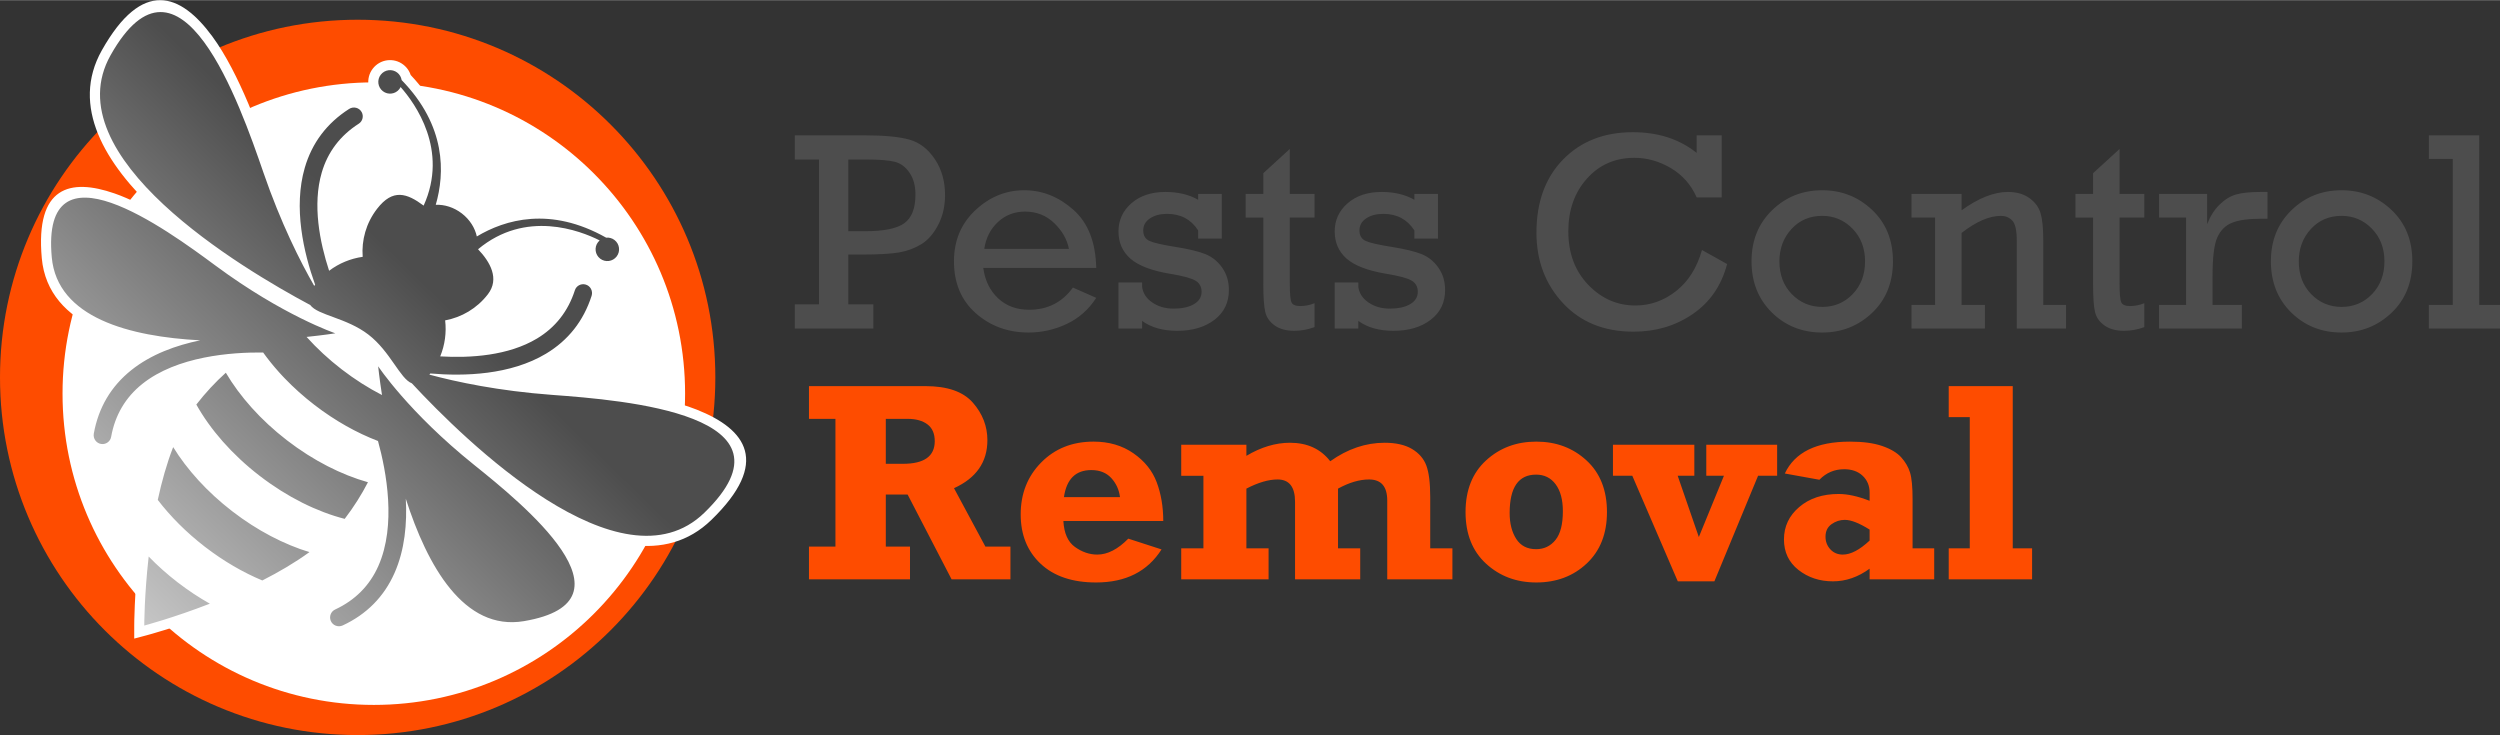
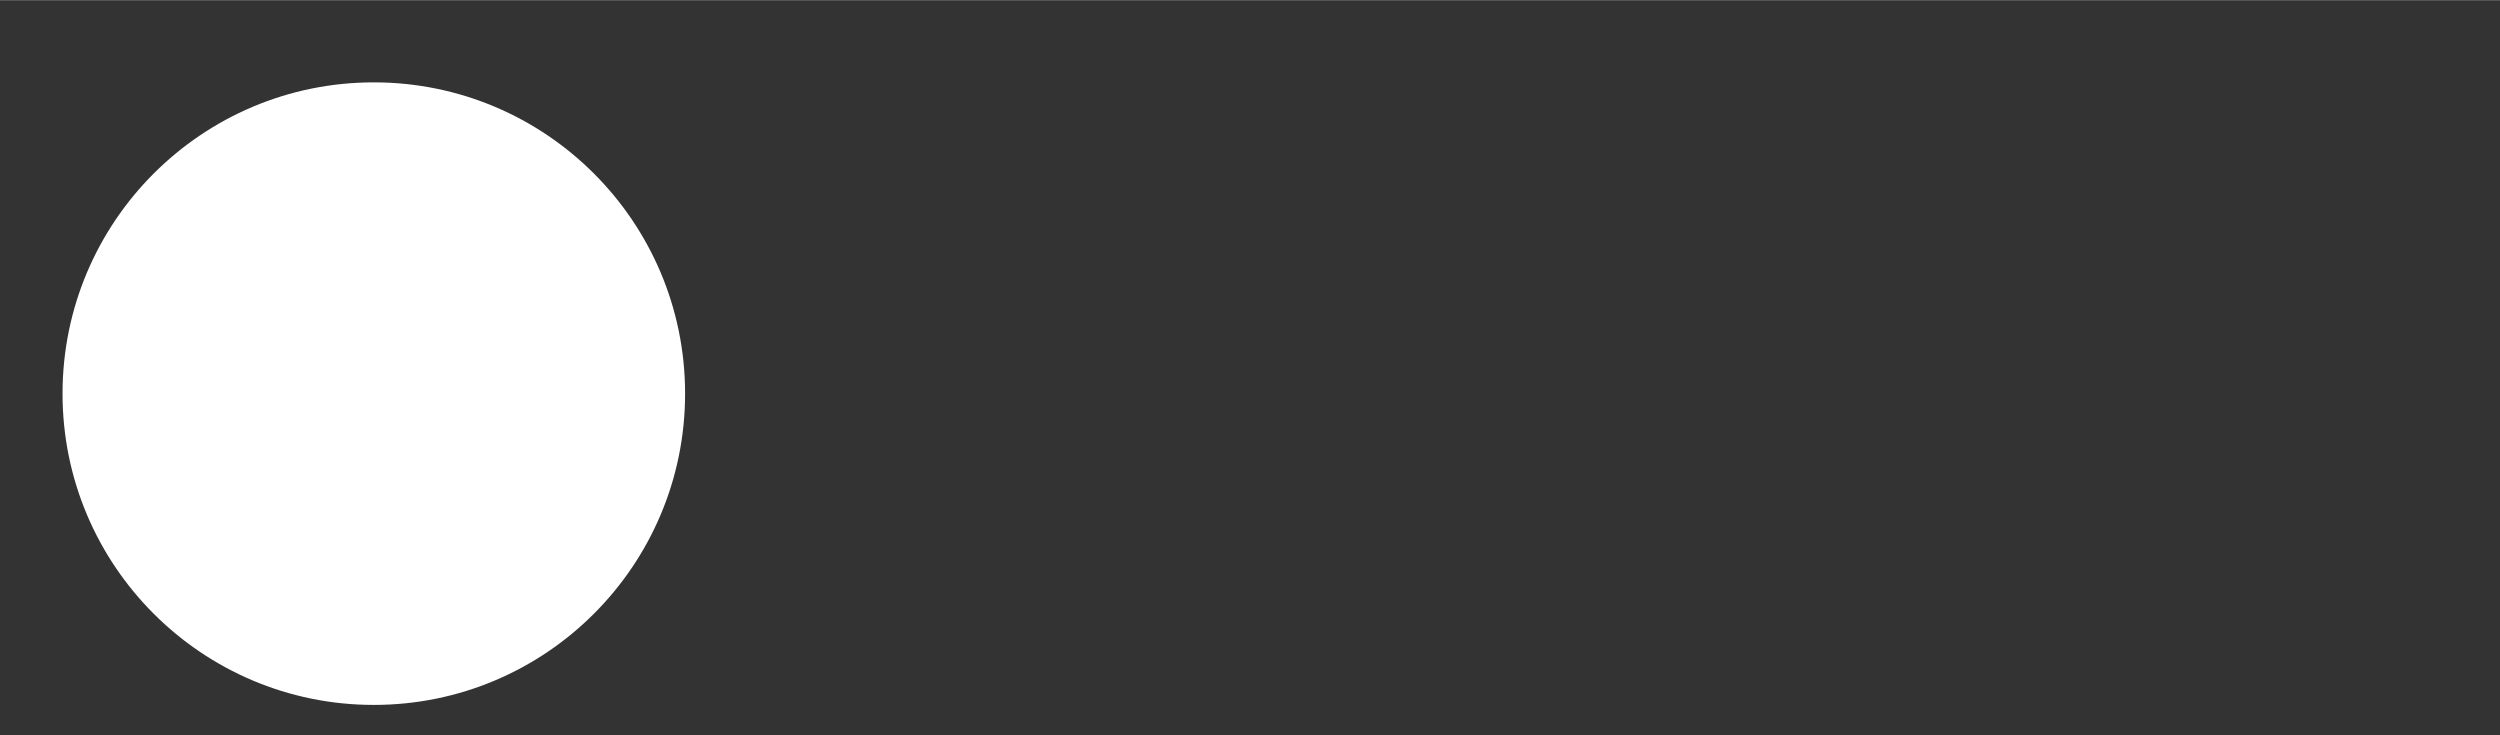
<svg xmlns="http://www.w3.org/2000/svg" xml:space="preserve" width="2251px" height="662px" style="shape-rendering:geometricPrecision; text-rendering:geometricPrecision; image-rendering:optimizeQuality; fill-rule:evenodd; clip-rule:evenodd" viewBox="0 0 706.995 207.829">
  <rect x="0" y="0" width="706.995" height="207.829" fill="#333333" stroke="none" />
  <defs>
    <style type="text/css">
   
    .fil0 {fill:#FE4C00}
    .fil1 {fill:white}
    .fil2 {fill:#4D4D4D;fill-rule:nonzero}
    .fil3 {fill:white;fill-rule:nonzero}
    .fil4 {fill:url(#id0);fill-rule:nonzero}
   
  </style>
    <linearGradient id="id0" gradientUnits="userSpaceOnUse" x1="137.93" y1="97.426" x2="46.166" y2="191.595">
      <stop offset="0" style="stop-opacity:1; stop-color:#4D4D4D" />
      <stop offset="1" style="stop-opacity:1; stop-color:#CCCCCC" />
    </linearGradient>
  </defs>
  <g id="Layer_x0020_1">
-     <path class="fil0" d="M101.148 207.829c-55.862,0 -101.148,-45.285 -101.148,-101.148 0,-55.862 45.286,-101.148 101.148,-101.148 55.863,0 101.148,45.286 101.148,101.148 0,55.863 -45.285,101.148 -101.148,101.148zm449.946 -44.038l0 -8.771 5.955 0 0 -37.098 -5.955 0 0 -8.771 18.107 0 0 45.869 5.472 0 0 8.771 -23.579 0zm-4.104 -8.771l0 8.771 -18.267 0 0 -3.018c-3.272,2.388 -6.732,3.581 -10.367,3.581 -3.769,0 -7.015,-1.073 -9.751,-3.218 -2.735,-2.146 -4.104,-5.03 -4.104,-8.638 0,-3.648 1.432,-6.696 4.319,-9.16 2.88,-2.458 6.599,-3.688 11.145,-3.688 2.549,0 5.459,0.643 8.758,1.931l0 -2.32c0,-1.932 -0.657,-3.514 -1.958,-4.748 -1.314,-1.247 -3.071,-1.864 -5.257,-1.864 -2.723,0 -5.057,0.992 -6.988,2.977l-9.777 -1.77c2.83,-6.009 8.972,-9.013 18.414,-9.013 3.675,0 6.709,0.408 9.12,1.234 2.404,0.823 4.195,1.894 5.379,3.205 1.176,1.304 2.012,2.736 2.494,4.292 0.483,1.556 0.725,4.091 0.725,7.591l0 13.855 6.115 0zm-18.267 -5.298c-2.924,-1.837 -5.257,-2.749 -7.001,-2.749 -1.381,0 -2.637,0.41 -3.769,1.22 -1.134,0.812 -1.703,1.985 -1.703,3.527 0,1.395 0.456,2.589 1.368,3.581 0.912,0.993 2.092,1.489 3.514,1.489 2.253,0 4.775,-1.328 7.591,-3.97l0 -3.098zm-54.251 14.632l-12.862 -29.855 -5.472 0 0 -8.771 23.015 0 0 8.771 -4.708 0 5.982 17.329 7.095 -17.329 -4.989 0 0 -8.771 20.037 0 0 8.771 -5.392 0 -12.352 29.855 -10.354 0zm-40.021 0.322c-5.607,0 -10.338,-1.774 -14.204,-5.324 -3.859,-3.545 -5.794,-8.41 -5.794,-14.592 0,-6.183 1.935,-11.048 5.794,-14.593 3.866,-3.55 8.597,-5.324 14.204,-5.324 5.633,0 10.364,1.774 14.216,5.324 3.846,3.545 5.781,8.41 5.781,14.593 0,6.102 -1.901,10.947 -5.714,14.538 -3.805,3.585 -8.57,5.378 -14.283,5.378zm-0.041 -9.415c2.254,0 4.068,-0.869 5.473,-2.602 1.398,-1.727 2.092,-4.439 2.092,-8.141 0,-3.246 -0.684,-5.781 -2.039,-7.604 -1.354,-1.824 -3.205,-2.737 -5.526,-2.737 -4.989,0 -7.483,3.622 -7.483,10.851 0,2.964 0.624,5.413 1.864,7.336 1.241,1.926 3.111,2.897 5.619,2.897zm-100.361 -20.762l0 -8.771 18.428 0 0 3.138c4.131,-2.467 8.248,-3.701 12.325,-3.701 4.896,0 8.691,1.743 11.387,5.23 4.896,-3.487 10.032,-5.23 15.37,-5.23 3.179,0 5.752,0.579 7.726,1.743 1.983,1.17 3.341,2.736 4.077,4.694 0.739,1.971 1.1,4.936 1.1,8.919l0 14.499 6.276 0 0 8.771 -18.428 0 0 -22.277c0,-3.984 -1.716,-5.968 -5.15,-5.968 -2.696,0 -5.619,0.858 -8.771,2.588l0 16.886 6.277 0 0 8.771 -18.428 0 0 -21.915c0,-4.225 -1.65,-6.33 -4.936,-6.33 -2.562,0 -5.499,0.858 -8.825,2.588l0 16.886 6.277 0 0 8.771 -24.705 0 0 -8.771 6.277 0 0 -20.521 -6.277 0zm-14.968 17.785l9.402 3.044c-3.957,6.237 -10.126,9.348 -18.522,9.348 -6.693,0 -11.927,-1.767 -15.679,-5.297 -3.758,-3.537 -5.633,-8.195 -5.633,-13.949 0,-5.874 1.932,-10.77 5.808,-14.699 3.876,-3.93 8.811,-5.888 14.807,-5.888 4.345,0 8.1,1.1 11.266,3.299 3.165,2.2 5.361,4.937 6.585,8.195 1.23,3.274 1.851,6.934 1.851,10.957l-28.246 0c0.188,3.447 1.274,5.902 3.273,7.337 1.998,1.435 4.104,2.159 6.317,2.159 2.897,0 5.82,-1.502 8.771,-4.506zm-2.347 -11.749c-0.268,-2.119 -1.104,-3.913 -2.481,-5.405 -1.372,-1.485 -3.246,-2.24 -5.62,-2.24 -4.439,0 -7.014,2.548 -7.752,7.645l15.853 0zm-30.982 14.002l0 9.254 -16.644 0 -12.433 -23.98 -6.169 0 0 14.726 6.84 0 0 9.254 -28.568 0 0 -9.254 7.484 0 0 -36.132 -7.484 0 0 -9.254 32.94 0c6.21,0 10.676,1.556 13.412,4.681 2.736,3.124 4.104,6.665 4.104,10.608 0,6.197 -3.152,10.717 -9.442,13.573l8.879 16.524 7.081 0zm-35.246 -23.417l4.855 0c5.995,0 8.986,-2.133 8.986,-6.411 0,-2.119 -0.687,-3.698 -2.052,-4.735 -1.371,-1.041 -3.246,-1.569 -5.647,-1.569l-6.142 0 0 12.715z" />
    <path class="fil1" d="M105.713 199.302c-48.617,0 -88.029,-39.412 -88.029,-88.029 0,-48.616 39.412,-88.028 88.029,-88.028 48.617,0 88.029,39.412 88.029,88.028 0,48.617 -39.412,88.029 -88.029,88.029z" />
-     <path class="fil2" d="M231.608 86.024l0 -40.96 -6.84 0 0 -6.84 19.541 0c5.727,0 10.032,0.403 12.889,1.221 2.857,0.804 5.244,2.642 7.175,5.512 1.918,2.87 2.884,6.25 2.884,10.139 0,3.125 -0.63,5.915 -1.904,8.383 -1.275,2.481 -2.844,4.305 -4.721,5.485 -1.878,1.167 -3.984,1.959 -6.331,2.374 -2.347,0.403 -5.888,0.604 -10.636,0.604l-3.768 0 0 14.082 7.081 0 0 6.841 -22.21 0 0 -6.841 6.84 0zm8.289 -20.681l4.721 0c5.364,0 9.093,-0.764 11.158,-2.293 2.079,-1.529 3.112,-4.225 3.112,-8.101 0,-2.454 -0.55,-4.493 -1.65,-6.116 -1.1,-1.623 -2.468,-2.655 -4.09,-3.098 -1.623,-0.443 -4.332,-0.671 -8.141,-0.671l-5.11 0 0 20.279zm70.117 10.381l-31.947 0c0.469,3.527 1.864,6.371 4.158,8.557 2.307,2.186 5.244,3.272 8.825,3.272 5.204,0 9.334,-2.092 12.366,-6.276l6.598 2.91c-2.146,3.313 -4.935,5.781 -8.369,7.39 -3.433,1.609 -7.014,2.414 -10.77,2.414 -5.807,0 -10.783,-1.811 -14.914,-5.445 -4.117,-3.635 -6.183,-8.53 -6.183,-14.7 0,-5.834 2.012,-10.649 6.036,-14.431 4.023,-3.769 8.637,-5.66 13.841,-5.66 5.11,0 9.737,1.838 13.895,5.526 4.157,3.675 6.303,9.16 6.464,16.443zm-7.725 -5.392c-0.523,-2.682 -1.905,-5.11 -4.158,-7.282 -2.24,-2.173 -5.002,-3.259 -8.261,-3.259 -2.978,0 -5.526,0.979 -7.645,2.937 -2.119,1.971 -3.407,4.493 -3.876,7.604l23.94 0zm14.015 22.533l0 -13.037 6.68 0 0 1.261c0.241,1.784 1.193,3.259 2.883,4.412 1.69,1.154 3.688,1.73 5.995,1.73 2.414,0 4.332,-0.415 5.781,-1.26 1.435,-0.845 2.159,-2.012 2.159,-3.501 0,-1.448 -0.603,-2.508 -1.797,-3.192 -1.194,-0.684 -3.554,-1.314 -7.095,-1.891 -5.257,-0.885 -8.999,-2.32 -11.239,-4.292 -2.24,-1.985 -3.367,-4.546 -3.367,-7.698 0,-3.165 1.221,-5.821 3.648,-7.953 2.441,-2.133 5.647,-3.206 9.617,-3.206 3.594,0 6.679,0.738 9.267,2.213l0 -1.65 6.68 0 0 12.634 -6.68 0 0 -2.32c-2.011,-3.125 -4.935,-4.681 -8.784,-4.681 -1.958,0 -3.581,0.43 -4.842,1.275 -1.274,0.858 -1.905,1.985 -1.905,3.406 0,1.449 0.577,2.428 1.744,2.964 1.167,0.55 3.688,1.113 7.538,1.73 3.688,0.59 6.477,1.275 8.369,2.039 1.891,0.778 3.46,2.065 4.707,3.849 1.247,1.797 1.864,3.89 1.864,6.264 0,3.54 -1.354,6.343 -4.063,8.422 -2.71,2.079 -6.224,3.125 -10.542,3.125 -4.064,0 -7.377,-0.939 -9.938,-2.803l0 2.16 -6.68 0zm35.971 -31.384l0 -6.68 4.989 0 0 -5.874 7.484 -6.84 0 12.714 7.001 0 0 6.68 -7.001 0 0 18.495c0,2.964 0.161,4.788 0.483,5.485 0.335,0.698 1.154,1.046 2.455,1.046 1.381,0 2.736,-0.268 4.063,-0.804l0 6.759c-1.904,0.698 -3.822,1.046 -5.726,1.046 -2.281,0 -4.131,-0.509 -5.54,-1.515 -1.408,-1.006 -2.306,-2.267 -2.669,-3.796 -0.362,-1.515 -0.55,-4.131 -0.55,-7.859l0 -18.857 -4.989 0zm25.174 31.384l0 -13.037 6.68 0 0 1.261c0.241,1.784 1.193,3.259 2.883,4.412 1.69,1.154 3.689,1.73 5.995,1.73 2.415,0 4.332,-0.415 5.781,-1.26 1.435,-0.845 2.159,-2.012 2.159,-3.501 0,-1.448 -0.603,-2.508 -1.797,-3.192 -1.194,-0.684 -3.554,-1.314 -7.095,-1.891 -5.257,-0.885 -8.999,-2.32 -11.239,-4.292 -2.24,-1.985 -3.367,-4.546 -3.367,-7.698 0,-3.165 1.221,-5.821 3.649,-7.953 2.441,-2.133 5.646,-3.206 9.616,-3.206 3.594,0 6.679,0.738 9.268,2.213l0 -1.65 6.679 0 0 12.634 -6.679 0 0 -2.32c-2.012,-3.125 -4.936,-4.681 -8.785,-4.681 -1.958,0 -3.581,0.43 -4.842,1.275 -1.274,0.858 -1.904,1.985 -1.904,3.406 0,1.449 0.576,2.428 1.743,2.964 1.167,0.55 3.688,1.113 7.538,1.73 3.688,0.59 6.478,1.275 8.369,2.039 1.891,0.778 3.46,2.065 4.707,3.849 1.248,1.797 1.865,3.89 1.865,6.264 0,3.54 -1.355,6.343 -4.064,8.422 -2.709,2.079 -6.223,3.125 -10.542,3.125 -4.064,0 -7.377,-0.939 -9.938,-2.803l0 2.16 -6.68 0zm103.863 -22.211l7.108 3.97c-1.596,6.076 -4.828,10.783 -9.697,14.123 -4.855,3.34 -10.448,5.003 -16.765,5.003 -8.288,0 -14.941,-2.683 -19.943,-8.061 -5.003,-5.365 -7.511,-12.017 -7.511,-19.93 0,-8.678 2.521,-15.585 7.551,-20.722 5.029,-5.136 11.601,-7.698 19.702,-7.698 7.162,0 13.171,1.945 18.053,5.848l0 -4.963 7.081 0 0 17.543 -7.081 0c-1.57,-3.554 -3.997,-6.317 -7.27,-8.262 -3.286,-1.944 -6.732,-2.923 -10.34,-2.923 -5.459,0 -9.939,1.971 -13.439,5.901 -3.501,3.929 -5.244,8.892 -5.244,14.9 0,6.17 1.878,11.199 5.619,15.102 3.756,3.903 8.195,5.861 13.332,5.861 4.225,0 8.061,-1.354 11.521,-4.077 3.46,-2.709 5.901,-6.585 7.323,-11.615zm14.015 3.192c0,-5.861 1.945,-10.689 5.821,-14.444 3.876,-3.769 8.597,-5.647 14.176,-5.647 5.473,0 10.18,1.851 14.11,5.566 3.929,3.715 5.888,8.557 5.888,14.525 0,5.982 -1.959,10.837 -5.875,14.566 -3.916,3.715 -8.624,5.579 -14.123,5.579 -5.659,0 -10.407,-1.891 -14.243,-5.66 -3.836,-3.782 -5.754,-8.61 -5.754,-14.485zm7.886 0.027c0,3.769 1.167,6.854 3.514,9.268 2.347,2.401 5.218,3.608 8.597,3.608 3.434,0 6.317,-1.221 8.638,-3.648 2.32,-2.441 3.473,-5.513 3.473,-9.228 0,-3.742 -1.18,-6.827 -3.54,-9.241 -2.361,-2.427 -5.218,-3.634 -8.571,-3.634 -3.514,0 -6.41,1.234 -8.691,3.715 -2.28,2.468 -3.42,5.526 -3.42,9.16zm51.516 -19.072l0 4.628c4.788,-3.461 9.147,-5.191 13.103,-5.191 2.455,0 4.48,0.577 6.089,1.744 1.61,1.166 2.656,2.588 3.152,4.278 0.496,1.69 0.751,4.158 0.751,7.403l0 18.522 6.438 0 0 6.68 -13.922 0 0 -24.906c0,-2.884 -0.429,-4.762 -1.287,-5.647 -0.859,-0.872 -1.918,-1.314 -3.179,-1.314 -3.286,0 -7.001,1.609 -11.145,4.828l0 20.359 6.598 0 0 6.68 -20.761 0 0 -6.68 6.679 0 0 -24.704 -6.679 0 0 -6.68 14.163 0zm32.202 6.68l0 -6.68 4.989 0 0 -5.874 7.484 -6.84 0 12.714 7.001 0 0 6.68 -7.001 0 0 18.495c0,2.964 0.161,4.788 0.483,5.485 0.335,0.698 1.153,1.046 2.454,1.046 1.382,0 2.736,-0.268 4.064,-0.804l0 6.759c-1.905,0.698 -3.822,1.046 -5.727,1.046 -2.28,0 -4.131,-0.509 -5.539,-1.515 -1.408,-1.006 -2.307,-2.267 -2.669,-3.796 -0.362,-1.515 -0.55,-4.131 -0.55,-7.859l0 -18.857 -4.989 0zm31.29 24.704l0 -24.704 -7.645 0 0 -6.68 13.6 0 0 8.571c0.845,-2.227 2.012,-4.078 3.5,-5.539 1.502,-1.476 3.085,-2.441 4.748,-2.897 1.677,-0.47 3.957,-0.698 6.84,-0.698l1.972 0 0 7.564 -1.489 0c-3.809,0 -6.639,0.376 -8.516,1.141 -1.878,0.751 -3.26,2.132 -4.172,4.13 -0.898,1.999 -1.354,5.593 -1.354,10.757l0 8.355 8.288 0 0 6.68 -23.417 0 0 -6.68 7.645 0zm23.98 -12.339c0,-5.861 1.945,-10.689 5.821,-14.444 3.876,-3.769 8.597,-5.647 14.177,-5.647 5.472,0 10.179,1.851 14.109,5.566 3.93,3.715 5.888,8.557 5.888,14.525 0,5.982 -1.958,10.837 -5.875,14.566 -3.916,3.715 -8.623,5.579 -14.122,5.579 -5.66,0 -10.408,-1.891 -14.244,-5.66 -3.836,-3.782 -5.754,-8.61 -5.754,-14.485zm7.887 0.027c0,3.769 1.167,6.854 3.514,9.268 2.347,2.401 5.217,3.608 8.597,3.608 3.433,0 6.317,-1.221 8.637,-3.648 2.32,-2.441 3.474,-5.513 3.474,-9.228 0,-3.742 -1.181,-6.827 -3.541,-9.241 -2.361,-2.427 -5.217,-3.634 -8.57,-3.634 -3.514,0 -6.411,1.234 -8.691,3.715 -2.28,2.468 -3.42,5.526 -3.42,9.16zm43.548 12.312l0 -41.282 -6.759 0 0 -6.679 14.243 0 0 47.961 5.875 0 0 6.68 -20.118 0 0 -6.68 6.759 0z" />
    <g id="_2595001239056">
-       <path class="fil3" d="M135.494 111.916c-5.866,-1.04 -10.856,-2.217 -14.808,-3.283l-0.082 -0.022c7.815,8.228 21.224,21.262 35.475,30.246 14.849,9.361 30.572,14.306 41.122,4.073 11.888,-11.531 7.359,-18.063 -2.216,-21.854 -11.39,-4.51 -29.056,-5.878 -39.08,-6.618 -7.638,-0.565 -14.487,-1.492 -20.411,-2.542zm7.41 -4.566c4.113,0.584 8.597,1.085 13.424,1.442 10.316,0.762 28.505,2.173 40.725,7.011 14.033,5.557 20.867,14.942 4.112,31.193 -13.033,12.641 -31.218,7.312 -48.104,-3.333 -0.611,-0.385 -1.219,-0.777 -1.826,-1.176 3.774,3.658 7.326,7.56 9.89,11.378 7.366,10.971 7.647,21.131 -12.476,24.536 -9.674,1.637 -17.367,-2.702 -23.46,-10.097 -3.23,-3.921 -5.996,-8.715 -8.357,-13.905 -0.561,2.981 -1.426,5.929 -2.678,8.758 -1.62,3.66 -3.781,6.856 -6.466,9.573 -2.686,2.718 -5.879,4.941 -9.563,6.655 -0.179,0.084 -0.306,0.139 -0.384,0.169 -1.292,0.485 -2.671,0.439 -3.875,-0.042 -1.219,-0.487 -2.257,-1.415 -2.849,-2.687 -0.081,-0.174 -0.137,-0.3 -0.166,-0.379 -0.485,-1.288 -0.436,-2.666 0.047,-3.87 0.488,-1.212 1.411,-2.243 2.671,-2.828 2.53,-1.175 4.7,-2.673 6.499,-4.485 1.803,-1.816 3.253,-3.955 4.34,-6.407 2.346,-5.293 2.862,-11.521 2.517,-17.445 -0.075,-1.286 -0.191,-2.558 -0.338,-3.805l-0.009 0.016c-0.966,1.878 -2.019,3.72 -3.156,5.51 -1.131,1.781 -2.36,3.544 -3.687,5.278l-1.142 1.491 -1.824 -0.469c-4.154,-1.068 -8.47,-2.705 -12.783,-4.888 -4.139,-2.095 -8.284,-4.697 -12.291,-7.784 -4.02,-3.098 -7.593,-6.442 -10.663,-9.898 -3.205,-3.609 -5.887,-7.364 -7.981,-11.114l-0.92 -1.647 1.15 -1.481c1.33,-1.715 2.721,-3.352 4.163,-4.908 1.468,-1.585 2.977,-3.071 4.514,-4.455l0.02 -0.018c-1.243,0.176 -2.504,0.389 -3.769,0.645 -5.809,1.174 -11.692,3.259 -16.212,6.876 -2.106,1.686 -3.806,3.629 -5.091,5.817 -1.299,2.21 -2.198,4.694 -2.689,7.439 -0.244,1.366 -1.005,2.519 -2.051,3.298 -1.04,0.774 -2.362,1.172 -3.732,1.032 -0.153,-0.015 -0.287,-0.033 -0.402,-0.054 -1.386,-0.249 -2.55,-1.016 -3.331,-2.07 -0.77,-1.039 -1.165,-2.364 -1.024,-3.747 0.015,-0.141 0.034,-0.281 0.059,-0.418 0.719,-4 2.053,-7.651 3.991,-10.932 1.939,-3.281 4.483,-6.186 7.624,-8.697 2.412,-1.928 5.047,-3.517 7.799,-4.823 -5.627,-0.959 -10.971,-2.41 -15.582,-4.533 -8.71,-4.011 -14.87,-10.344 -15.752,-20.114 -1.835,-20.323 8.055,-22.641 20.535,-18.316 4.352,1.508 9.028,3.945 13.523,6.658 -0.534,-0.481 -1.064,-0.965 -1.587,-1.453 -14.6,-13.618 -24.389,-29.846 -15.488,-45.668 11.446,-20.346 22.26,-16.135 31.206,-3.986 7.79,10.58 13.793,27.818 17.161,37.604 1.572,4.567 3.198,8.771 4.81,12.6 -0.205,-4.599 0.185,-9.285 1.494,-13.792 1.118,-3.846 2.832,-7.302 5.129,-10.351 2.301,-3.054 5.169,-5.685 8.59,-7.874 0.122,-0.079 0.24,-0.148 0.353,-0.209 1.223,-0.658 2.601,-0.798 3.863,-0.481 1.266,0.319 2.415,1.1 3.172,2.282 0.076,0.119 0.145,0.235 0.206,0.349 0.655,1.218 0.792,2.597 0.472,3.858 -0.318,1.253 -1.092,2.39 -2.264,3.139 -2.346,1.499 -4.297,3.276 -5.845,5.321 -1.545,2.041 -2.697,4.354 -3.446,6.928 -1.203,4.133 -1.328,8.663 -0.845,13.123 0.354,3.262 1.032,6.473 1.856,9.466 0.576,-0.298 1.163,-0.57 1.758,-0.817 1.048,-0.436 2.124,-0.793 3.219,-1.071 0.069,-1.897 0.377,-3.797 0.932,-5.652 0.773,-2.587 2.02,-5.072 3.756,-7.325 2.867,-3.721 5.752,-5.143 8.81,-5.066 1.793,0.046 3.508,0.631 5.228,1.575 1.344,-4.322 1.357,-8.376 0.654,-11.995 -1.08,-5.561 -3.832,-10.143 -6.091,-13.141 -0.597,0.288 -1.234,0.475 -1.883,0.56 -1.361,0.176 -2.783,-0.104 -4.021,-0.872l-0.219 -0.064 -0.398 -0.372c-1.296,-1.037 -2.065,-2.492 -2.263,-4.017 -0.201,-1.557 0.194,-3.195 1.235,-4.545 1.042,-1.352 2.528,-2.153 4.091,-2.356 1.556,-0.201 3.194,0.194 4.545,1.235 0.643,0.495 1.156,1.087 1.537,1.734 0.225,0.382 0.406,0.784 0.543,1.199 6.404,6.773 9.545,13.666 10.759,20.064 0.982,5.17 0.694,9.993 -0.15,14.162 0.4,0.093 0.799,0.206 1.194,0.337 1.526,0.504 3.017,1.282 4.386,2.338 1.375,1.059 2.509,2.303 3.384,3.647 0.226,0.347 0.435,0.702 0.627,1.063 3.809,-1.873 8.397,-3.376 13.656,-3.745 6.499,-0.456 13.966,0.824 22.145,5.29 0.434,0.028 0.867,0.1 1.293,0.22 0.732,0.207 1.435,0.551 2.07,1.04 1.351,1.042 2.153,2.529 2.355,4.09 0.201,1.557 -0.195,3.195 -1.235,4.546 -1.041,1.351 -2.529,2.152 -4.091,2.355 -1.36,0.176 -2.782,-0.104 -4.02,-0.871l-0.086 -0.026 -0.439 -0.338c-1.351,-1.042 -2.152,-2.529 -2.354,-4.09 -0.084,-0.649 -0.065,-1.312 0.062,-1.962 -3.515,-1.437 -8.717,-2.946 -14.434,-2.531 -3.856,0.28 -7.968,1.45 -11.975,4.145 1.112,1.49 2.026,3.103 2.552,4.795 0.941,3.03 0.698,6.185 -1.631,9.208 -1.736,2.252 -3.82,4.089 -6.121,5.495 -1.653,1.009 -3.413,1.793 -5.23,2.344 0.011,1.134 -0.059,2.268 -0.213,3.392 -0.087,0.634 -0.201,1.269 -0.342,1.901 3.12,0.037 6.401,-0.123 9.624,-0.609 4.417,-0.666 8.76,-1.944 12.47,-4.173 2.312,-1.388 4.256,-3.088 5.823,-5.086 1.581,-2.015 2.801,-4.355 3.654,-7.008 0.431,-1.331 1.335,-2.373 2.466,-3.001 1.132,-0.627 2.496,-0.844 3.84,-0.522 0.107,0.026 0.237,0.064 0.388,0.112 1.341,0.433 2.391,1.344 3.02,2.485 0.628,1.14 0.845,2.508 0.521,3.856 -0.026,0.108 -0.064,0.239 -0.114,0.393 -1.247,3.87 -3.057,7.312 -5.418,10.307 -2.375,3.014 -5.283,5.558 -8.71,7.615 -4.011,2.406 -8.449,3.974 -12.966,4.946zm-25.402 -1.639l0.322 0.125 1.528 -1.887 0.001 0.001 1.044 -1.338 0.25 0.021 1.22 -2.97c0.567,-1.382 0.95,-2.832 1.152,-4.313 0.205,-1.496 0.219,-3 0.047,-4.473l-0.308 -2.633 2.618 -0.482c2.029,-0.374 3.987,-1.111 5.765,-2.196 1.713,-1.047 3.272,-2.424 4.58,-4.121 1.023,-1.328 1.128,-2.72 0.712,-4.06 -0.534,-1.717 -1.819,-3.449 -3.291,-4.993l-2.091 -2.194 1.374 -1.147 -0.352 -1.634c-0.191,-0.884 -0.566,-1.774 -1.114,-2.615 -0.536,-0.825 -1.235,-1.59 -2.084,-2.244 -0.853,-0.658 -1.772,-1.14 -2.703,-1.448 -0.952,-0.314 -1.91,-0.45 -2.818,-0.409l-1.647 0.075 -0.772 1.704 -2.823 -2.1c-1.941,-1.444 -3.642,-2.441 -5.075,-2.477 -1.232,-0.032 -2.57,0.769 -4.17,2.846 -1.307,1.695 -2.241,3.552 -2.815,5.473 -0.599,2.003 -0.813,4.091 -0.657,6.155l0.199 2.637 -2.629 0.374c-1.475,0.21 -2.925,0.605 -4.313,1.182 -1.366,0.567 -2.67,1.309 -3.877,2.221l-2.555 1.931 0.087 0.241 -0.933 1.224c-0.122,0.16 -0.175,0.232 -0.212,0.283l-1.32 1.812 0.191 0.263c0.515,0.707 2.546,1.452 5.007,2.354 3.332,1.222 7.295,2.675 10.883,5.44 3.567,2.749 5.989,6.221 8.026,9.14 1.494,2.142 2.727,3.91 3.553,4.232zm-14.016 -8.035c-0.33,-0.292 -0.67,-0.576 -1.021,-0.846 -0.346,-0.267 -0.701,-0.52 -1.064,-0.761l-6.149 0.941c-0.005,0.001 -0.908,0.145 -2.507,0.36 0.194,0.183 0.39,0.366 0.588,0.548 1.59,1.468 3.266,2.886 5.023,4.24 1.731,1.334 3.53,2.592 5.379,3.771 0.227,0.145 0.454,0.288 0.681,0.429 -0.2,-1.6 -0.291,-2.517 -0.292,-2.522l-0.638 -6.16zm-55.329 -41.989c12.343,11.513 28.356,21.155 38.29,26.608l-0.042 -0.073c-2.014,-3.509 -4.415,-8.024 -6.947,-13.499 -2.52,-5.45 -5.159,-11.832 -7.655,-19.082 -3.269,-9.5 -9.09,-26.225 -16.356,-36.093 -6.11,-8.298 -13.584,-11.018 -21.703,3.413 -7.207,12.812 1.579,26.755 14.413,38.726zm52.092 -22.535l-0.005 0.003 0.005 -0.003zm10.493 -9.826l0.063 -0.128 -0.027 -0.169c-0.009,-0.062 -0.03,-0.122 -0.061,-0.174 -0.031,-0.053 -0.069,-0.099 -0.111,-0.131 -0.103,-0.08 -0.236,-0.109 -0.366,-0.092 -0.125,0.016 -0.242,0.077 -0.321,0.18 -0.08,0.103 -0.109,0.236 -0.092,0.366 0.016,0.124 0.076,0.24 0.177,0.319l0.003 0.001c0.103,0.08 0.235,0.109 0.366,0.092 0.123,-0.016 0.239,-0.075 0.317,-0.175l0.033 -0.042c0.009,-0.015 -0.003,-0.001 0.019,-0.047zm60.963 46.654l-0.161 0.016 -0.14 0.12 -0.041 0.045c-0.08,0.103 -0.109,0.235 -0.092,0.366 0.016,0.123 0.075,0.238 0.175,0.317l0.004 0.003c0.104,0.08 0.236,0.109 0.366,0.093 0.125,-0.017 0.242,-0.078 0.321,-0.18 0.08,-0.104 0.109,-0.236 0.093,-0.367 -0.017,-0.125 -0.078,-0.241 -0.18,-0.32 -0.05,-0.039 -0.102,-0.065 -0.154,-0.08 -0.057,-0.016 -0.123,-0.02 -0.191,-0.013zm-7.102 12.771l0.001 -0.002c0.004,-0.013 0.002,-0.006 -0.001,0.002zm-45.245 21.204c0.097,-0.121 0.04,-0.051 -0.002,-0.002l0.002 0.002zm-42.601 3.103c-0.847,-0.944 -1.645,-1.881 -2.392,-2.808 -0.477,-0.592 -0.939,-1.185 -1.385,-1.778 -2.182,0.01 -4.675,0.101 -7.326,0.342l0.649 1.102c1.907,3.237 4.301,6.482 7.136,9.615 2.757,3.047 5.92,5.983 9.448,8.702 3.523,2.714 7.168,5.024 10.821,6.916 3.774,1.954 7.521,3.444 11.116,4.457l1.237 0.349c-0.443,-2.62 -0.992,-5.054 -1.539,-7.171 -2.728,-1.113 -5.481,-2.449 -8.219,-4.004 -3.062,-1.74 -6.128,-3.773 -9.139,-6.094 -1.587,-1.222 -3.084,-2.466 -4.491,-3.723 -1.447,-1.294 -2.831,-2.63 -4.148,-3.998l-0.07 -0.073 -0.01 -0.003 -0.161 -0.168 0.003 -0.01 -0.144 -0.152 -0.011 -0.003 -0.187 -0.198 -0.007 -0.014 -0.245 -0.262 -0.03 -0.024 -0.189 -0.204 -0.008 -0.014 -0.213 -0.232 -0.011 -0.003 -0.043 -0.047 0.003 -0.011 -0.178 -0.196 -0.011 -0.003 -0.248 -0.276 -0.008 -0.014zm2.019 -6.369c0.711,0.882 1.442,1.743 2.191,2.579l0.003 -0.002 0.249 0.275 -0.005 0.004 0.169 0.185 0.007 -0.006 0.043 0.047 -0.005 0.004 0.197 0.214 0.003 -0.003 0.189 0.204 -0.004 0.004 0.247 0.265 0.003 -0.003 0.187 0.198 -0.004 0.004 0.134 0.14 0.007 -0.006 0.161 0.168 -0.004 0.003 0.063 0.066c1.201,1.248 2.483,2.484 3.842,3.699 1.347,1.204 2.74,2.363 4.173,3.468 2.757,2.124 5.604,4.008 8.484,5.645 2.941,1.67 5.892,3.063 8.794,4.171l1.35 0.516 0.381 1.385c0.594,2.16 1.217,4.724 1.744,7.545l-0.698 -12.469 6.779 21.138c2.947,9.19 6.9,18.233 12.114,24.561 4.851,5.887 10.827,9.367 18.135,8.13 13.418,-2.271 13.408,-8.782 8.707,-15.783 -5.808,-8.65 -17.503,-18.103 -24.155,-23.442 -9.56,-7.672 -16.526,-14.863 -21.079,-20.1l0.503 3.25 -4.946 -2.546c-2.051,-1.056 -4.071,-2.213 -6.04,-3.468 -1.915,-1.221 -3.851,-2.581 -5.797,-4.08 -1.918,-1.478 -3.725,-3.005 -5.414,-4.564 -1.744,-1.611 -3.377,-3.265 -4.892,-4.948l-3.73 -4.143 3.279 -0.342c-6.229,-3.068 -14.965,-7.972 -24.818,-15.26 -6.865,-5.078 -18.997,-13.986 -28.812,-17.388 -7.975,-2.763 -14.279,-1.115 -13.055,12.443 0.666,7.384 5.55,12.275 12.471,15.462 7.463,3.436 17.215,4.956 26.847,5.464l22.102 1.165 -12.232 2.502c2.884,-0.211 5.548,-0.263 7.811,-0.238l1.419 0.015 1.088 1.507c0.58,0.796 1.185,1.585 1.814,2.365zm16.951 73.564l0.011 -0.005 -0.001 -0.002c-0.019,0.011 -0.042,0.022 -0.01,0.007zm-46.772 -19.259l-0.022 -0.018 0.003 -0.005 -0.011 -0.009 1.989 -2.596c-0.744,-0.684 -1.466,-1.375 -2.167,-2.072 -2.337,-2.324 -4.469,-4.756 -6.377,-7.247l-0.804 -1.05 0.274 -1.273c0.573,-2.658 1.251,-5.383 2.054,-8.135 0.74,-2.536 1.547,-4.963 2.427,-7.218l2.07 -5.305 2.989 4.842c1.896,3.072 4.237,6.149 6.983,9.131 2.659,2.887 5.689,5.674 9.055,8.268 3.376,2.601 6.841,4.821 10.298,6.65 3.576,1.891 7.15,3.371 10.613,4.425l5.441 1.655 -4.59 3.344c-1.982,1.444 -4.126,2.847 -6.375,4.199 -2.439,1.468 -4.904,2.819 -7.347,4.059l-1.163 0.59 -1.202 -0.502c-2.867,-1.198 -5.76,-2.641 -8.63,-4.324 -2.769,-1.625 -5.53,-3.483 -8.237,-5.569 -1.855,-1.429 -3.609,-2.907 -5.259,-4.42l-1.997 2.583 -0.008 -0.006 -0.003 0.003 -0.002 -0.002 -0.002 0.002zm14.353 -45.198c-0.573,0.574 -1.139,1.162 -1.697,1.765 -0.901,0.972 -1.788,1.989 -2.658,3.049 1.735,2.848 3.854,5.701 6.321,8.479 2.862,3.222 6.173,6.324 9.879,9.18 3.72,2.867 7.562,5.278 11.393,7.218 3.311,1.675 6.609,2.996 9.809,3.949 0.799,-1.105 1.555,-2.221 2.268,-3.344 0.446,-0.702 0.873,-1.402 1.28,-2.098 -2.911,-1.011 -5.861,-2.281 -8.798,-3.801 -3.923,-2.031 -7.855,-4.526 -11.676,-7.47 -3.815,-2.94 -7.229,-6.107 -10.195,-9.386 -2.229,-2.463 -4.21,-4.992 -5.926,-7.541zm-13.506 22.823c-0.164,0.525 -0.323,1.05 -0.476,1.575 -0.601,2.061 -1.15,4.225 -1.651,6.447 1.515,1.891 3.206,3.773 5.066,5.622 2.132,2.121 4.452,4.161 6.943,6.08 2.496,1.923 5.056,3.645 7.64,5.161 2.25,1.32 4.508,2.477 6.749,3.469 2.007,-1.044 3.958,-2.126 5.81,-3.24 0.468,-0.282 0.934,-0.568 1.398,-0.859 -2.059,-0.842 -4.133,-1.811 -6.204,-2.906 -3.756,-1.987 -7.498,-4.382 -11.117,-7.171 -3.628,-2.796 -6.897,-5.802 -9.767,-8.918 -1.585,-1.722 -3.051,-3.481 -4.391,-5.26zm-5.499 30.796c-0.334,3.951 -0.501,7.288 -0.585,9.65 2.268,-0.684 5.459,-1.697 9.188,-3.022 -1.477,-0.987 -2.951,-2.045 -4.414,-3.172 -1.474,-1.136 -2.871,-2.29 -4.189,-3.456zm-6.343 13.436c0,-0.026 -0.001,-8.649 1.264,-19.833l0.674 -5.957 4.179 4.31c1.148,1.185 2.411,2.393 3.787,3.62 1.321,1.176 2.684,2.309 4.086,3.389 1.415,1.091 2.858,2.122 4.32,3.09 1.465,0.971 2.957,1.882 4.467,2.731l5.232 2.942 -5.597 2.173c-10.543,4.093 -18.821,6.273 -18.845,6.279l-3.569 0.953 0.002 -3.697z" />
-       <path class="fil4" d="M121.425 105.899c7.704,2.078 19.587,4.609 34.692,5.726 20.34,1.503 71.71,5.556 43.066,33.338 -23.584,22.874 -67.815,-20.547 -82.707,-36.603 -3.364,-1.309 -6.063,-8.983 -12.282,-13.776 -6.219,-4.792 -14.327,-5.446 -16.451,-8.365 -19.32,-10.309 -72.58,-42.014 -56.471,-70.649 19.564,-34.778 36.575,13.864 43.213,33.149 4.929,14.321 10.404,25.167 14.377,32.087 0.082,-0.112 0.165,-0.225 0.253,-0.34 -3.257,-9.085 -6.198,-21.808 -2.925,-33.069 2.042,-7.029 6.251,-12.613 12.528,-16.631 1.234,-0.79 2.877,-0.388 3.571,0.902 0.611,1.138 0.261,2.568 -0.828,3.264 -5.261,3.362 -8.782,8.01 -10.48,13.843 -2.641,9.072 -0.583,19.587 2.089,27.752 2.819,-2.131 6.097,-3.46 9.496,-3.944 -0.355,-4.697 0.954,-9.538 4.056,-13.563 4.466,-5.797 8.444,-4.445 13.183,-0.92 7.127,-15.731 -2.421,-28.91 -6.511,-33.533 -0.096,0.199 -0.215,0.391 -0.355,0.573 -1.121,1.454 -3.208,1.724 -4.662,0.604 -1.454,-1.121 -1.724,-3.208 -0.604,-4.661 1.121,-1.454 3.208,-1.725 4.662,-0.605 0.701,0.541 1.119,1.306 1.247,2.117 12.646,13.001 12.232,26.349 9.646,35.278 2.458,-0.111 5.11,0.693 7.376,2.439 2.267,1.747 3.72,4.107 4.239,6.511 7.975,-4.775 20.777,-8.578 36.571,0.338 0.817,-0.083 1.664,0.126 2.365,0.666 1.454,1.121 1.724,3.207 0.603,4.662 -1.12,1.453 -3.206,1.724 -4.661,0.604 -1.453,-1.121 -1.724,-3.208 -0.603,-4.661 0.14,-0.182 0.295,-0.346 0.463,-0.491 -5.555,-2.798 -20.921,-8.744 -34.39,2.497 3.471,3.642 6.129,8.384 2.775,12.736 -3.102,4.025 -7.449,6.524 -12.082,7.378 0.398,3.41 -0.052,6.918 -1.394,10.187 8.577,0.503 19.269,-0.186 27.368,-5.051 5.209,-3.129 8.806,-7.718 10.716,-13.662 0.395,-1.231 1.688,-1.934 2.945,-1.633 1.424,0.343 2.232,1.829 1.782,3.223 -2.286,7.094 -6.612,12.587 -12.889,16.353 -10.056,6.034 -23.108,6.433 -32.722,5.599 -0.09,0.115 -0.177,0.223 -0.265,0.331zm-42.558 -0.73c-1.606,-1.791 -3.076,-3.617 -4.401,-5.459l0.001 0 -0.051 -0.071c-8.949,-0.097 -24.355,1.03 -34.196,8.905 -4.745,3.796 -7.697,8.825 -8.796,14.971 -0.228,1.271 -1.415,2.141 -2.701,2.01 -1.457,-0.149 -2.456,-1.514 -2.197,-2.956 1.319,-7.335 4.873,-13.357 10.591,-17.928 5.633,-4.502 12.675,-7.044 19.505,-8.441 -19.899,-1.049 -40.437,-6.344 -41.986,-23.498 -3.06,-33.881 32.389,-7.933 46.369,2.407 19.103,14.13 33.824,19.101 33.824,19.101 0,0 -3.124,0.5 -8.134,1.024 2.888,3.208 6.212,6.303 9.932,9.17 3.721,2.867 7.561,5.292 11.399,7.268 -0.77,-4.979 -1.083,-8.127 -1.083,-8.127 0,0 8.559,12.968 27.09,27.84 13.561,10.883 47.686,38.549 14.144,44.225 -16.983,2.873 -27.336,-15.639 -33.422,-34.614 0.39,6.961 -0.273,14.419 -3.192,21.013 -2.963,6.694 -7.88,11.666 -14.637,14.81 -1.328,0.618 -2.902,0 -3.418,-1.371 -0.455,-1.209 0.084,-2.579 1.256,-3.123 5.663,-2.63 9.773,-6.766 12.235,-12.321 5.107,-11.523 2.27,-26.707 -0.104,-35.336 -5.979,-2.283 -12.139,-5.709 -18.002,-10.227 -3.049,-2.349 -5.833,-4.852 -8.327,-7.444l-0.07 -0.073 -0.16 -0.168 -0.145 -0.151 -0.035 -0.038 -0.152 -0.16 -0.079 -0.085 -0.025 -0.026 -0.158 -0.17 -0.002 -0.002 -0.047 -0.051 -0.142 -0.153 -0.069 -0.074 -0.145 -0.158 -0.043 -0.047 -0.178 -0.196 -0.026 -0.029 -0.024 -0.027 -0.178 -0.197 -0.021 -0.023zm-28.19 47.565c-0.008,-0.005 -0.015,-0.011 -0.023,-0.017l0.045 0.035c-0.007,-0.006 -0.015,-0.012 -0.022,-0.018zm13.185 -47.374c-2.927,2.634 -5.737,5.644 -8.339,8.999 3.917,7.014 10.034,14.093 17.901,20.156 7.866,6.061 16.271,10.173 24.052,12.173 2.581,-3.371 4.775,-6.855 6.577,-10.356 -7.452,-2.1 -15.416,-6.091 -22.895,-11.854 -7.478,-5.763 -13.367,-12.447 -17.296,-19.118zm-14.891 21.037c-1.83,4.692 -3.253,9.809 -4.355,14.928 3.568,4.661 8.056,9.192 13.339,13.264 5.283,4.071 10.809,7.255 16.225,9.518 4.669,-2.371 9.255,-5.05 13.325,-8.016 -7.138,-2.172 -14.697,-6.053 -21.816,-11.539 -7.119,-5.486 -12.798,-11.806 -16.718,-18.155zm-6.924 30.945c-1.252,11.066 -1.25,19.513 -1.25,19.513 0,0 8.168,-2.151 18.549,-6.182 -3.077,-1.729 -6.14,-3.747 -9.125,-6.048 -2.986,-2.3 -5.718,-4.748 -8.174,-7.283z" />
-     </g>
+       </g>
  </g>
</svg>